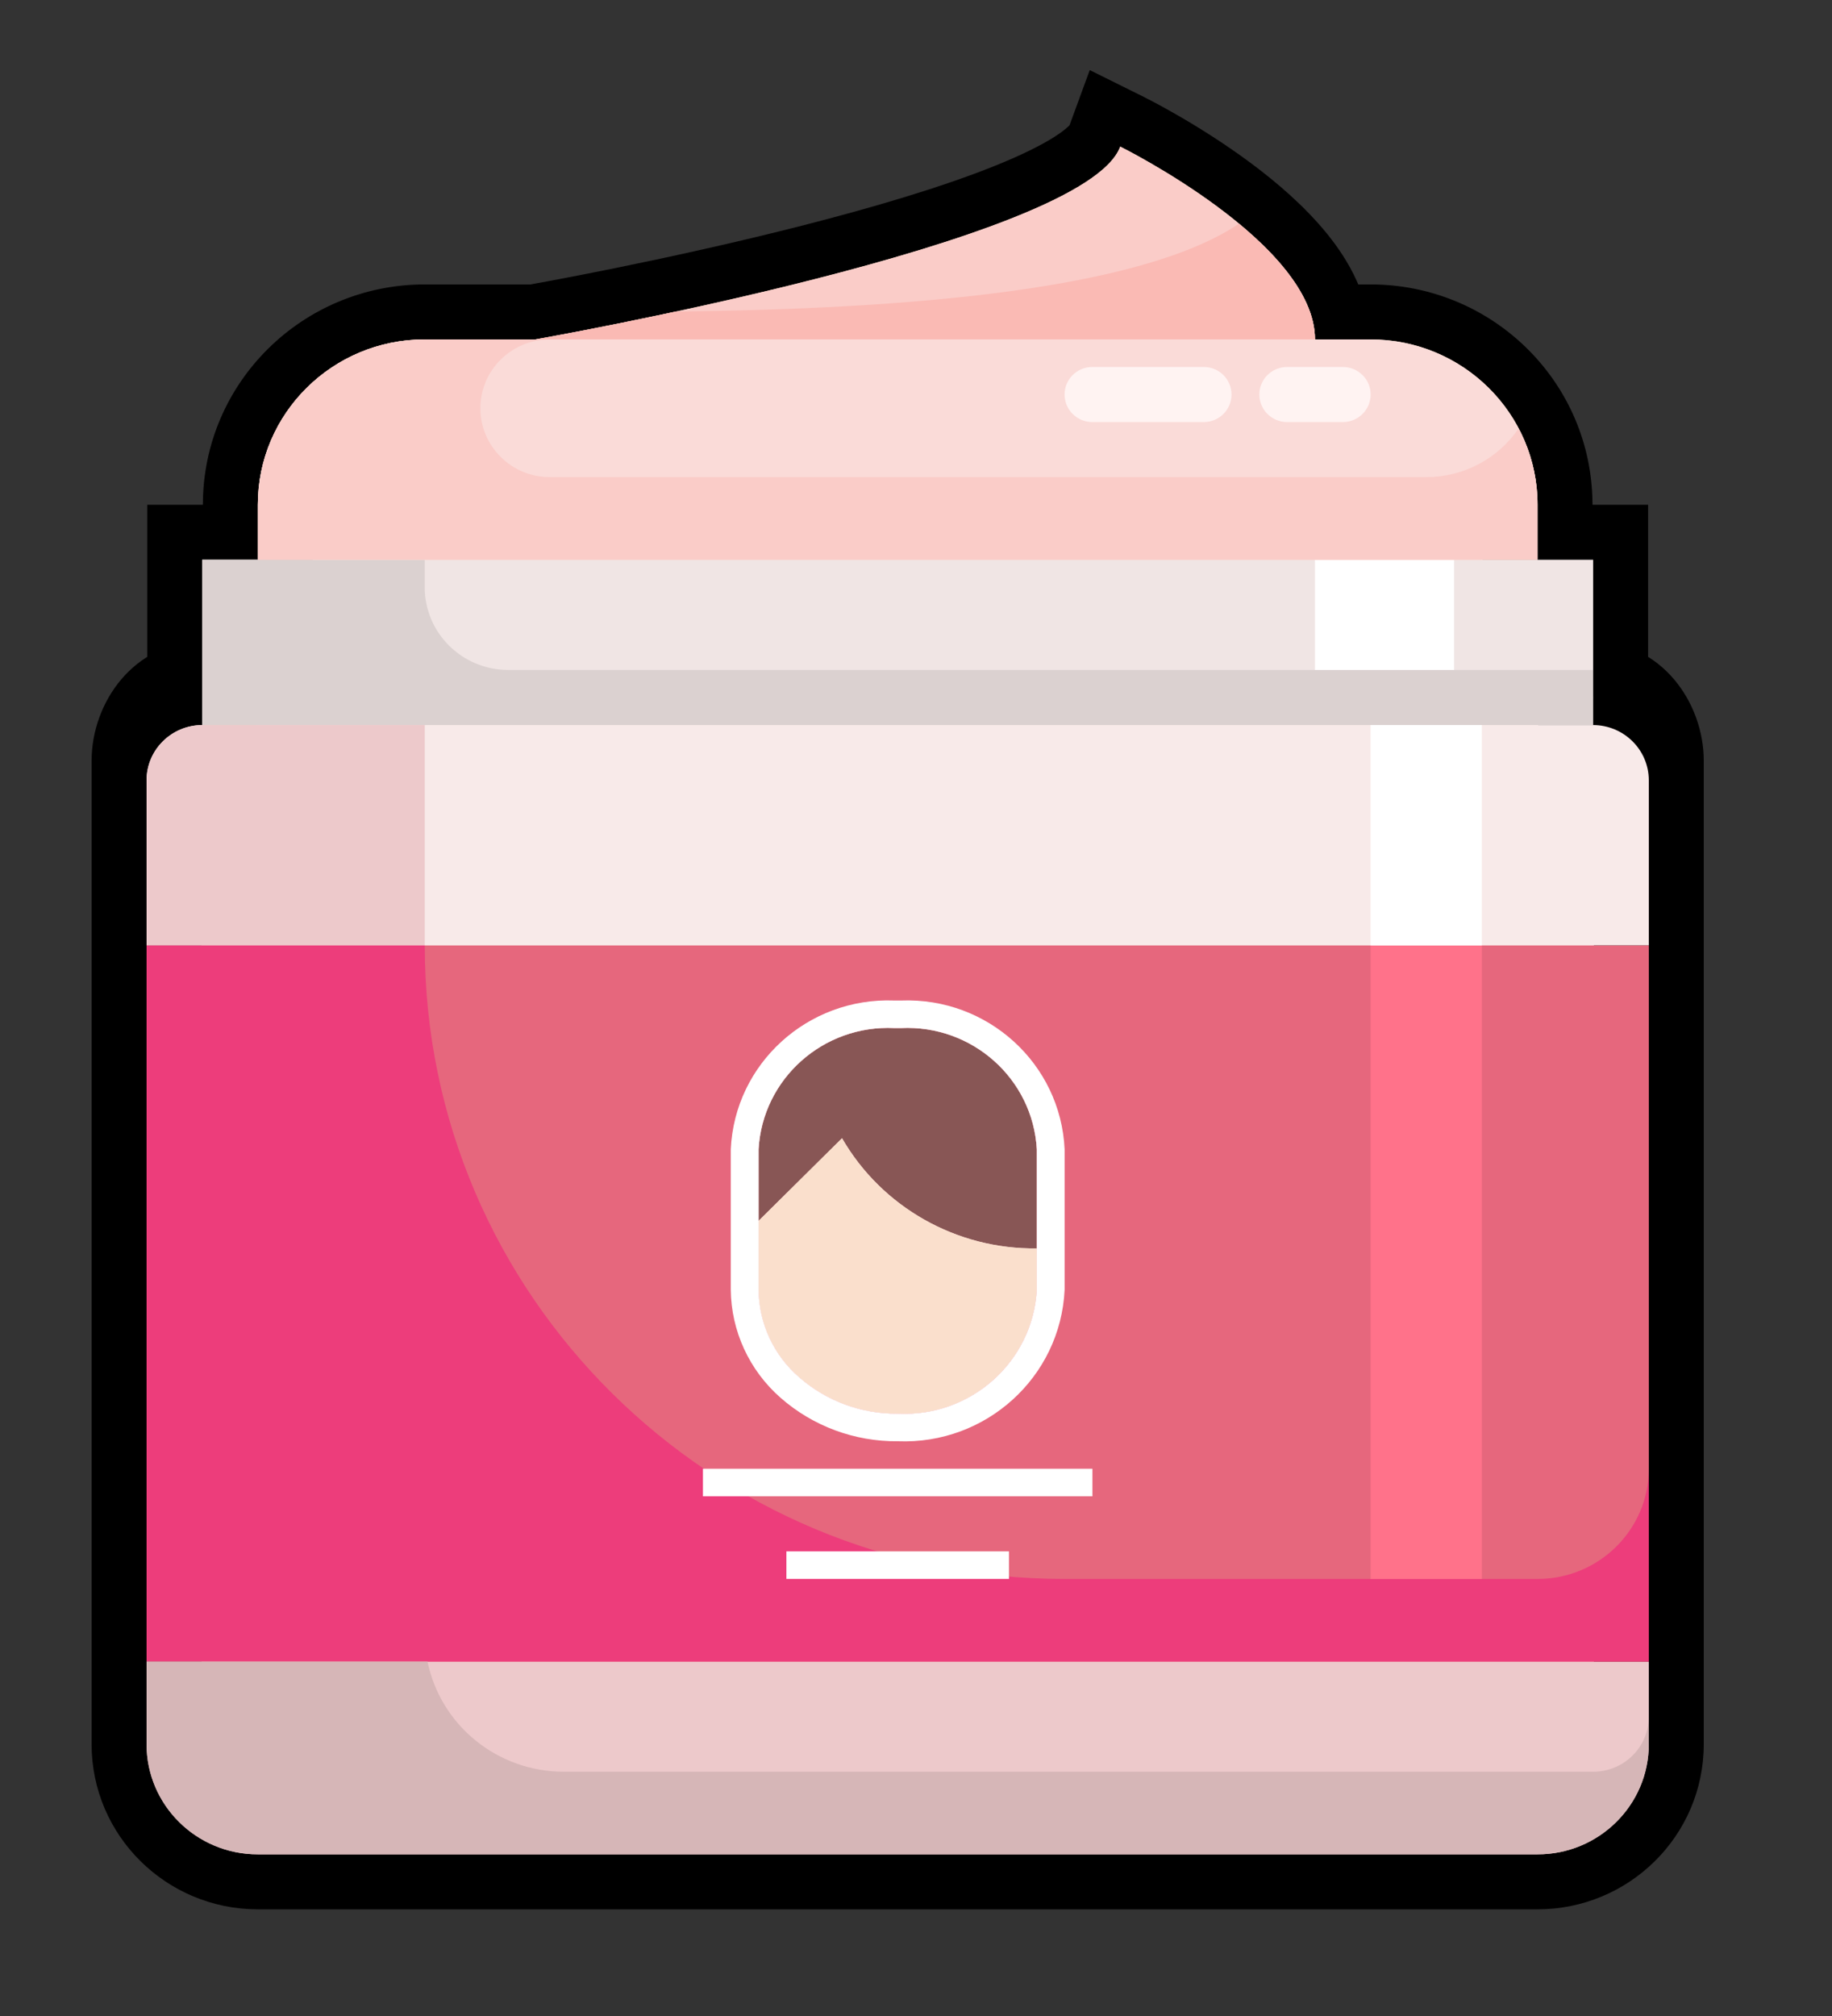
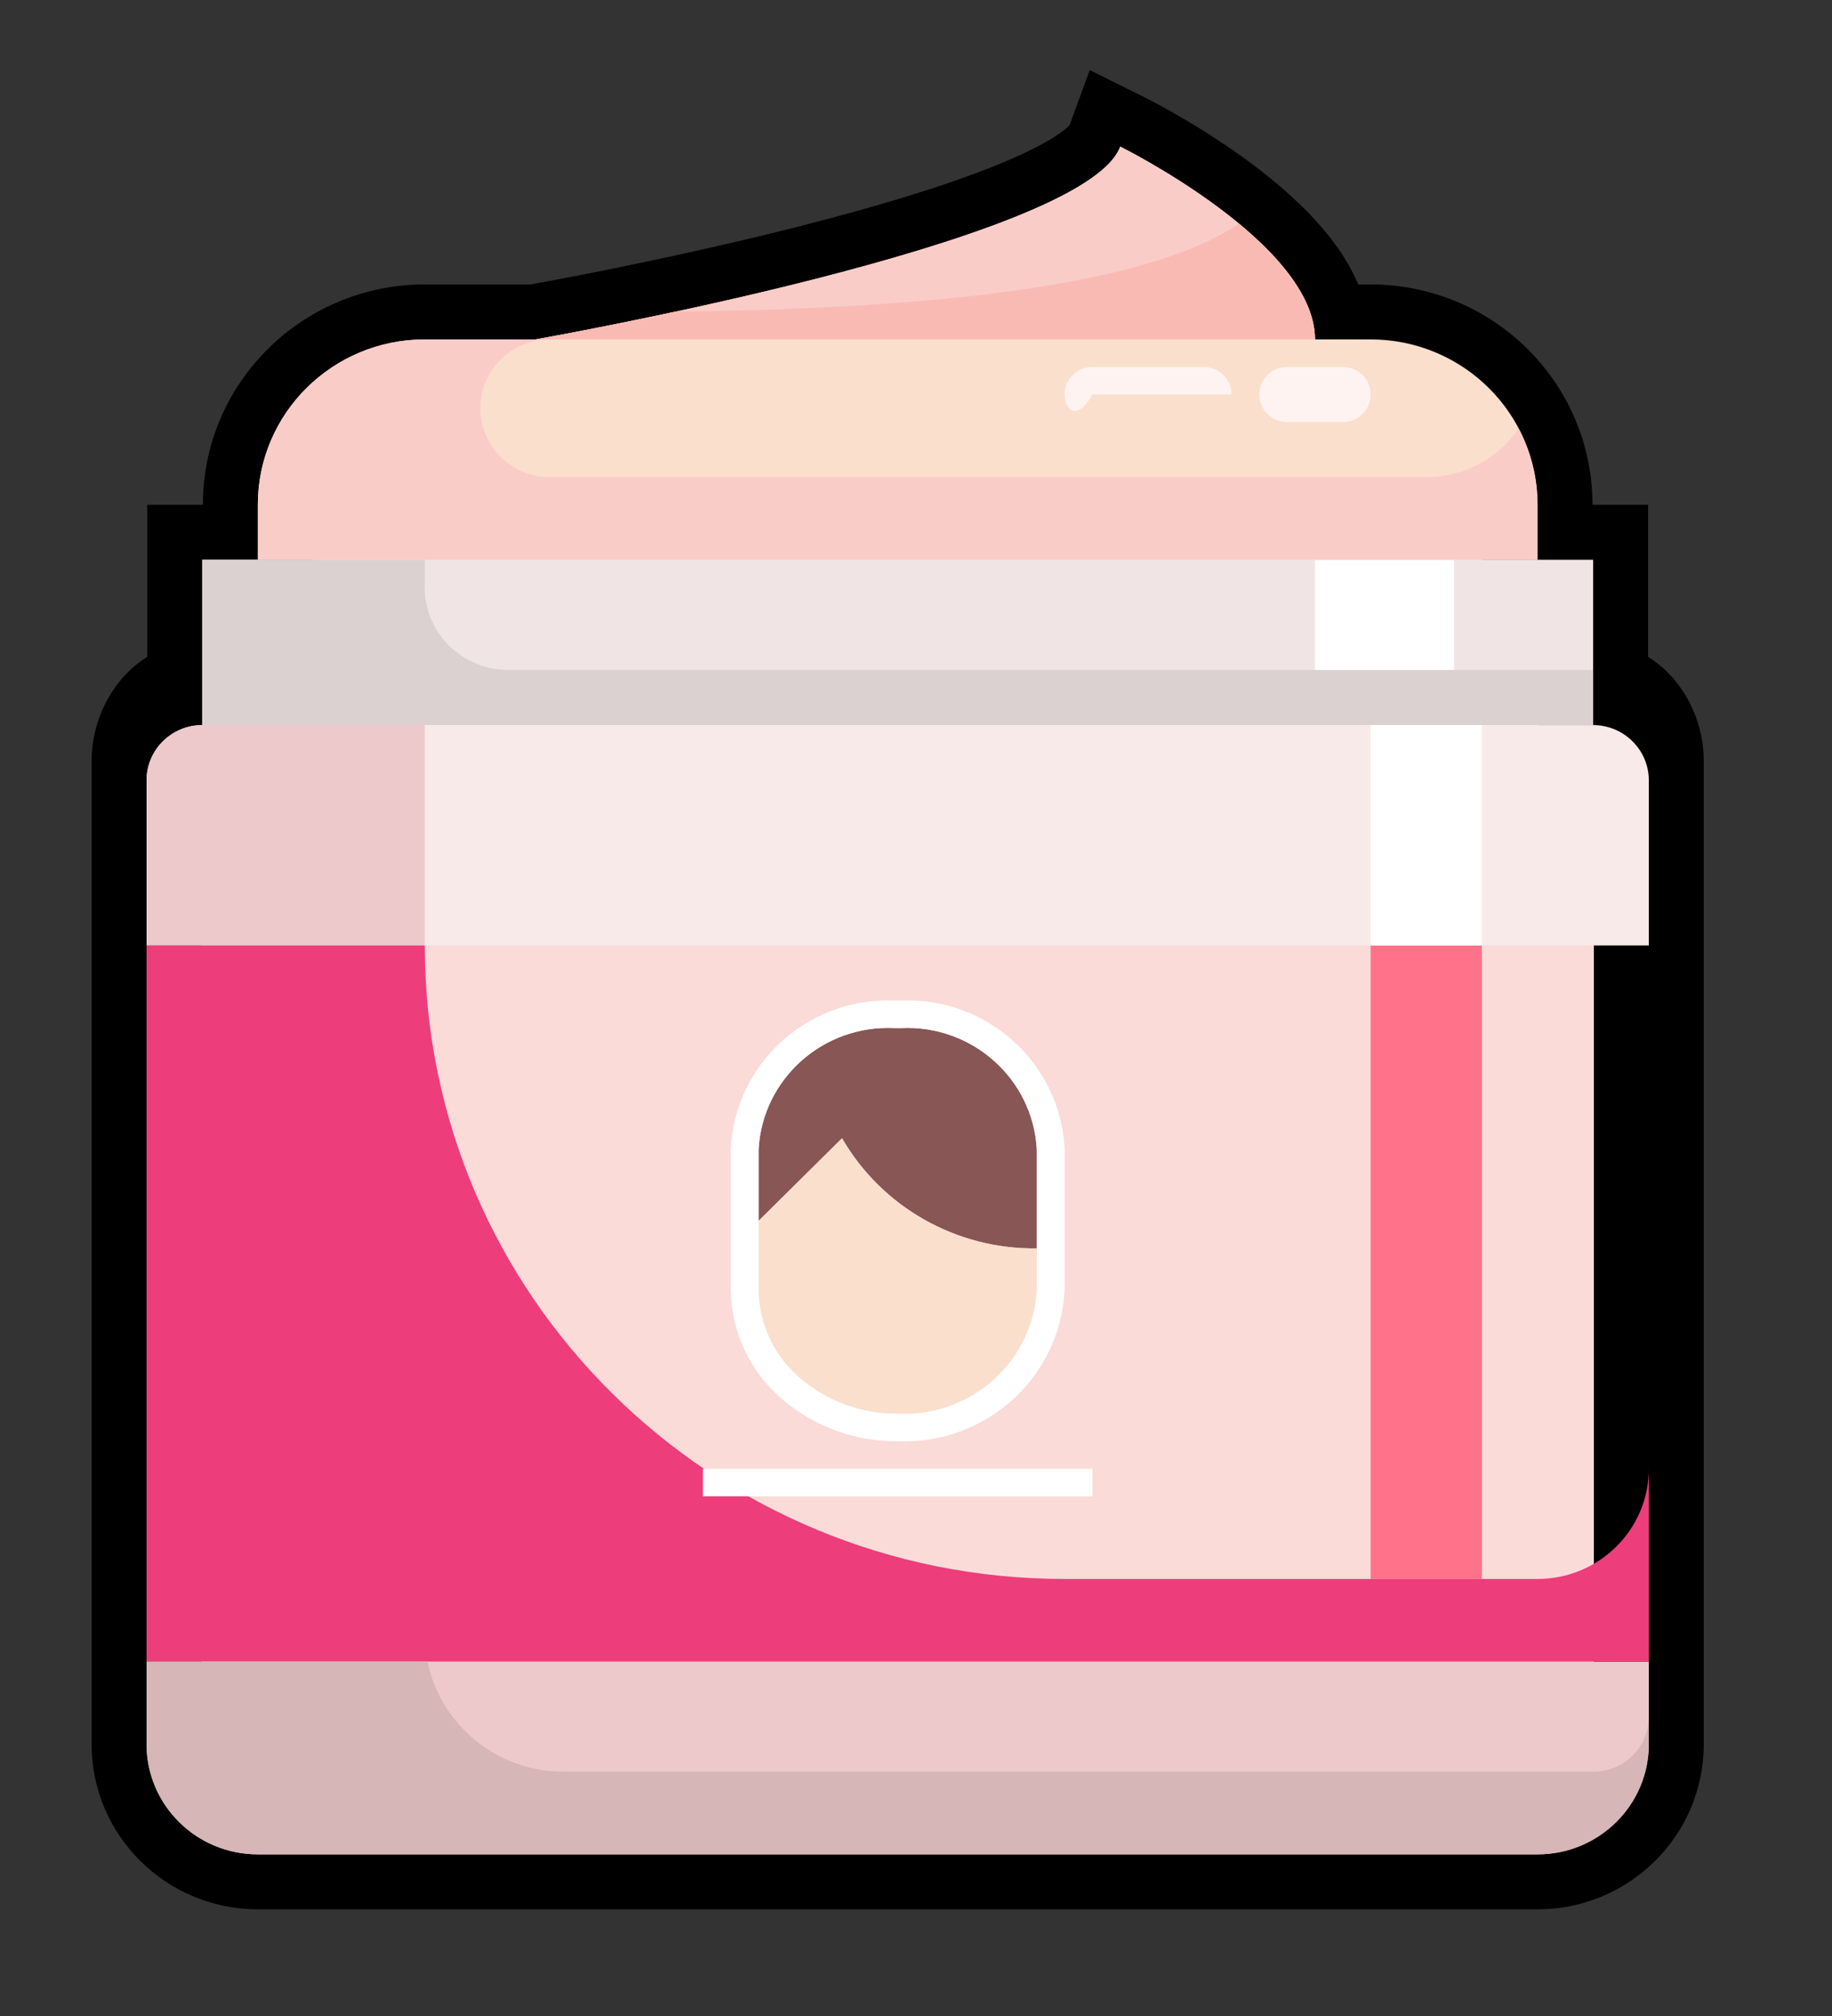
<svg xmlns="http://www.w3.org/2000/svg" width="50" height="55" viewBox="0 0 50 55" fill="none">
  <rect x="0" y="0" width="50" height="55" fill="#333333" stroke="none" />
  <mask id="path-1-outside-1_249_25164" maskUnits="userSpaceOnUse" x="2" y="1" width="45" height="52" fill="black">
    <rect fill="white" x="2" y="1" width="45" height="52" />
-     <path fill-rule="evenodd" clip-rule="evenodd" d="M43.481 15.271H41.963V13.769V13.769C41.963 13.749 41.963 13.73 41.963 13.711C41.962 13.639 41.959 13.568 41.955 13.497C41.813 11.134 39.831 9.26 37.407 9.26H35.889C35.888 6.63 30.574 4 30.574 4L30.574 4L30.574 4C29.617 6.609 14.852 9.218 14.617 9.26H11.593C9.077 9.26 7.037 11.279 7.037 13.769V13.769V15.271H5.518V19C4.681 19.003 4.003 19.785 4 20.75V25.793V26V45.33V45.331V47.584C4 49.244 5.36 50.59 7.037 50.59H41.963C43.64 50.59 45 49.244 45 47.584V45.331V45.33V26V25.793V20.75C44.998 19.785 44.319 19.003 43.481 19H43.481V15.271Z" />
  </mask>
  <path fill-rule="evenodd" clip-rule="evenodd" d="M43.481 15.271H41.963V13.769V13.769C41.963 13.749 41.963 13.73 41.963 13.711C41.962 13.639 41.959 13.568 41.955 13.497C41.813 11.134 39.831 9.26 37.407 9.26H35.889C35.888 6.63 30.574 4 30.574 4L30.574 4L30.574 4C29.617 6.609 14.852 9.218 14.617 9.26H11.593C9.077 9.26 7.037 11.279 7.037 13.769V13.769V15.271H5.518V19C4.681 19.003 4.003 19.785 4 20.75V25.793V26V45.33V45.331V47.584C4 49.244 5.36 50.59 7.037 50.59H41.963C43.64 50.59 45 49.244 45 47.584V45.331V45.33V26V25.793V20.75C44.998 19.785 44.319 19.003 43.481 19H43.481V15.271Z" fill="#FADBD8" />
  <path d="M41.963 15.271H40.463V16.771H41.963V15.271ZM43.481 15.271H44.981V13.771H43.481V15.271ZM41.963 13.711L43.462 13.692V13.692L41.963 13.711ZM41.955 13.497L40.458 13.587L40.458 13.587L41.955 13.497ZM35.889 9.26L34.389 9.26L34.389 10.76H35.889V9.26ZM30.574 4L31.239 2.656L29.747 1.917L29.168 3.478L30.574 4ZM30.574 4L29.907 5.344L31.4 6.085L31.98 4.522L30.574 4ZM30.574 4L31.241 2.656L29.742 1.912L29.166 3.484L30.574 4ZM14.617 9.26V10.76H14.748L14.877 10.737L14.617 9.26ZM7.037 15.271V16.771H8.537V15.271H7.037ZM5.518 15.271V13.771H4.018V15.271H5.518ZM5.518 19L5.524 20.5L7.018 20.494V19H5.518ZM4 20.75L2.5 20.746V20.75H4ZM45 20.75H46.5L46.5 20.746L45 20.75ZM43.481 19L43.487 17.5H43.481V19ZM43.481 19H41.981V20.5H43.481V19ZM41.963 16.771H43.481V13.771H41.963V16.771ZM43.463 15.271V13.769H40.463V15.271H43.463ZM43.463 13.769V13.769H40.463V13.769H43.463ZM43.463 13.769C43.463 13.743 43.463 13.717 43.462 13.692L40.463 13.73C40.463 13.743 40.463 13.756 40.463 13.769H43.463ZM40.458 13.587C40.46 13.634 40.462 13.682 40.463 13.73L43.462 13.692C43.461 13.597 43.458 13.502 43.452 13.408L40.458 13.587ZM43.452 13.408C43.263 10.243 40.616 7.76 37.407 7.76V10.76C39.046 10.76 40.364 12.024 40.458 13.587L43.452 13.408ZM37.407 7.76H35.889V10.76H37.407V7.76ZM30.574 4C29.909 5.344 29.909 5.344 29.908 5.344C29.908 5.344 29.908 5.344 29.908 5.344C29.908 5.344 29.908 5.344 29.908 5.344C29.908 5.344 29.908 5.344 29.909 5.344C29.91 5.345 29.912 5.346 29.916 5.348C29.923 5.351 29.934 5.357 29.951 5.366C29.984 5.382 30.034 5.409 30.1 5.443C30.231 5.513 30.423 5.617 30.654 5.751C31.121 6.02 31.733 6.4 32.337 6.848C32.95 7.303 33.504 7.792 33.892 8.271C34.297 8.772 34.389 9.1 34.389 9.26L37.389 9.259C37.389 8.105 36.817 7.117 36.225 6.385C35.615 5.632 34.841 4.97 34.125 4.439C33.401 3.902 32.685 3.459 32.154 3.153C31.888 2.999 31.664 2.877 31.505 2.793C31.425 2.751 31.362 2.718 31.317 2.695C31.294 2.683 31.276 2.674 31.263 2.668C31.257 2.664 31.252 2.662 31.247 2.66C31.245 2.659 31.244 2.658 31.242 2.657C31.242 2.657 31.241 2.656 31.241 2.656C31.241 2.656 31.24 2.656 31.24 2.656C31.24 2.656 31.239 2.656 30.574 4ZM31.98 4.522L31.98 4.522L29.168 3.478L29.168 3.478L31.98 4.522ZM29.907 5.344L29.907 5.344L31.241 2.657L31.241 2.656L29.907 5.344ZM14.877 10.737C15.005 10.714 18.8 10.044 22.697 9.046C24.639 8.549 26.656 7.957 28.27 7.308C29.073 6.986 29.828 6.628 30.439 6.232C30.989 5.876 31.686 5.324 31.982 4.516L29.166 3.484C29.223 3.328 29.249 3.429 28.808 3.715C28.427 3.961 27.87 4.236 27.151 4.525C25.719 5.101 23.851 5.654 21.953 6.14C18.169 7.109 14.464 7.764 14.357 7.782L14.877 10.737ZM14.617 7.76H11.593V10.76H14.617V7.76ZM11.593 7.76C8.263 7.76 5.537 10.436 5.537 13.769H8.537C8.537 12.122 9.891 10.76 11.593 10.76V7.76ZM5.537 13.769V13.769H8.537V13.769H5.537ZM5.537 13.769V15.271H8.537V13.769H5.537ZM5.518 16.771H7.037V13.771H5.518V16.771ZM7.018 19V15.271H4.018V19H7.018ZM5.5 20.754C5.5 20.619 5.548 20.533 5.579 20.497C5.593 20.48 5.599 20.481 5.587 20.486C5.574 20.493 5.551 20.5 5.524 20.5L5.512 17.5C3.659 17.507 2.504 19.161 2.5 20.746L5.5 20.754ZM5.5 25.793V20.75H2.5V25.793H5.5ZM5.5 26V25.793H2.5V26H5.5ZM5.5 45.33V26H2.5V45.33H5.5ZM5.5 45.331V45.33H2.5V45.331H5.5ZM5.5 47.584V45.331H2.5V47.584H5.5ZM7.037 49.09C6.174 49.09 5.5 48.401 5.5 47.584H2.5C2.5 50.087 4.547 52.09 7.037 52.09V49.09ZM41.963 49.09H7.037V52.09H41.963V49.09ZM43.5 47.584C43.5 48.401 42.826 49.09 41.963 49.09V52.09C44.453 52.09 46.5 50.087 46.5 47.584H43.5ZM43.5 45.331V47.584H46.5V45.331H43.5ZM43.5 45.33V45.331H46.5V45.33H43.5ZM43.5 26V45.33H46.5V26H43.5ZM43.5 25.793V26H46.5V25.793H43.5ZM43.5 20.75V25.793H46.5V20.75H43.5ZM43.476 20.5C43.449 20.5 43.426 20.493 43.413 20.486C43.401 20.481 43.407 20.48 43.421 20.497C43.452 20.533 43.5 20.619 43.5 20.754L46.5 20.746C46.496 19.161 45.34 17.506 43.487 17.5L43.476 20.5ZM43.481 20.5H43.481V17.5H43.481V20.5ZM41.981 15.271V19H44.981V15.271H41.981Z" fill="black" mask="url(#path-1-outside-1_249_25164)" />
  <g clip-path="url(#clip0_249_25164)">
    <path d="M28.296 31.354V34.059C26.105 34.088 24.07 32.937 22.981 31.053L20.704 33.307V31.354C20.811 29.431 22.465 27.954 24.409 28.047H24.591C26.535 27.954 28.189 29.431 28.296 31.354Z" fill="#885655" />
    <path d="M43.481 15.271H5.518V19.78H43.481V15.271Z" fill="#F0E5E4" />
    <path d="M45 45.33V47.584C45 49.244 43.64 50.59 41.963 50.59H7.037C5.36 50.59 4 49.244 4 47.584V45.33H45Z" fill="#EDC9CB" />
    <path d="M43.481 19.781C44.319 19.784 44.998 20.455 45 21.284V25.793H4V21.284C4.003 20.455 4.681 19.784 5.519 19.781H43.481Z" fill="#F8EAE9" />
-     <path d="M24.591 25.793H4V45.331H45V25.793H24.591ZM28.296 34.059V35.186C28.186 37.155 26.491 38.667 24.5 38.568C23.51 38.577 22.554 38.224 21.812 37.576C21.115 36.972 20.711 36.103 20.704 35.186V31.354C20.811 29.431 22.465 27.955 24.409 28.047H24.591C26.535 27.955 28.189 29.431 28.296 31.354V34.059Z" fill="#E6677D" />
    <path d="M28.296 34.81V35.186C28.186 37.155 26.49 38.666 24.5 38.567C23.51 38.576 22.554 38.223 21.812 37.575C21.115 36.972 20.711 36.103 20.704 35.186V33.307L22.981 31.053C24.07 32.936 26.105 34.087 28.296 34.059V34.81Z" fill="#FADFCC" />
    <path d="M24.591 27.296H24.409C22.047 27.204 20.052 29.016 19.945 31.354V35.187C19.956 36.315 20.451 37.387 21.305 38.135C22.186 38.908 23.323 39.33 24.5 39.32C26.91 39.416 28.945 37.57 29.056 35.187V31.354C28.948 29.016 26.954 27.204 24.591 27.296ZM28.297 34.06V35.187C28.187 37.156 26.491 38.667 24.5 38.568C23.511 38.577 22.554 38.224 21.813 37.576C21.115 36.973 20.712 36.104 20.704 35.187V31.354C20.812 29.432 22.466 27.955 24.409 28.048H24.591C26.535 27.955 28.189 29.432 28.297 31.354V34.06Z" fill="white" />
    <path d="M41.963 13.769V15.272H7.037V13.769C7.037 11.279 9.077 9.26 11.593 9.26H14.614C14.614 9.26 29.61 6.63 30.574 4C30.574 4 35.889 6.63 35.889 9.26H37.407C39.923 9.26 41.963 11.279 41.963 13.769Z" fill="#FADFCC" />
    <path d="M5.518 15.271H11.592V16.023C11.592 17.268 12.612 18.277 13.87 18.277H43.481V19.78H5.518V15.271Z" fill="#DBD1D0" />
    <path d="M39.685 15.271H35.889V18.277H39.685V15.271Z" fill="white" />
    <path d="M11.593 19.781H5.519C4.681 19.784 4.003 20.455 4 21.284V25.793H11.593V19.781Z" fill="#EDC9CB" />
    <path d="M41.963 43.077H29.056C19.412 43.077 11.593 35.338 11.593 25.793H4V45.331H45V40.071C45 41.73 43.64 43.077 41.963 43.077Z" fill="#ED3D7B" />
    <path d="M40.444 25.793H37.407V43.077H40.444V25.793Z" fill="#FF728A" />
    <path d="M40.444 19.781H37.407V25.793H40.444V19.781Z" fill="white" />
    <path d="M30.574 4C29.61 6.63 14.614 9.26 14.614 9.26H35.889C35.889 6.63 30.574 4 30.574 4Z" fill="#FACCC8" />
-     <path d="M37.407 9.26H11.593C9.077 9.26 7.037 11.279 7.037 13.769V15.271H41.963V13.769C41.963 11.279 39.923 9.26 37.407 9.26Z" fill="#FADBD8" />
    <path d="M38.926 13.017H15.009C13.96 13.017 13.111 12.177 13.111 11.138C13.111 10.1 13.96 9.26 15.009 9.26H11.593C9.077 9.26 7.037 11.279 7.037 13.769V15.271H41.963V13.769C41.963 13.045 41.786 12.331 41.446 11.69C40.881 12.52 39.937 13.017 38.926 13.017Z" fill="#FACCC8" />
    <path d="M35.13 10.012H36.648C37.069 10.012 37.408 10.347 37.408 10.763C37.408 11.179 37.069 11.515 36.648 11.515H35.13C34.71 11.515 34.371 11.179 34.371 10.763C34.371 10.347 34.71 10.012 35.13 10.012Z" fill="#FFF3F2" />
-     <path d="M29.814 10.012H32.852C33.272 10.012 33.611 10.347 33.611 10.763C33.611 11.179 33.272 11.515 32.852 11.515H29.814C29.394 11.515 29.055 11.179 29.055 10.763C29.055 10.347 29.394 10.012 29.814 10.012Z" fill="#FFF3F2" />
+     <path d="M29.814 10.012H32.852C33.272 10.012 33.611 10.347 33.611 10.763H29.814C29.394 11.515 29.055 11.179 29.055 10.763C29.055 10.347 29.394 10.012 29.814 10.012Z" fill="#FFF3F2" />
    <path d="M35.889 9.26C35.889 8.139 34.922 7.019 33.813 6.104C31.142 7.907 24.791 8.433 18.445 8.499C16.236 8.974 14.614 9.26 14.614 9.26H35.889Z" fill="#FABAB4" />
    <path d="M29.815 40.07H19.185V40.822H29.815V40.07Z" fill="white" />
-     <path d="M27.537 42.324H21.463V43.076H27.537V42.324Z" fill="white" />
    <path d="M43.481 48.336H15.389C13.584 48.336 12.029 47.08 11.668 45.33H4V47.584C4 49.244 5.36 50.59 7.037 50.59H41.963C43.64 50.59 45 49.244 45 47.584V46.833C45 47.663 44.321 48.336 43.481 48.336Z" fill="#D6B6B7" />
  </g>
  <defs>
    <clipPath id="clip0_249_25164">
      <rect width="41" height="46.591" fill="white" transform="translate(4 4)" />
    </clipPath>
  </defs>
</svg>